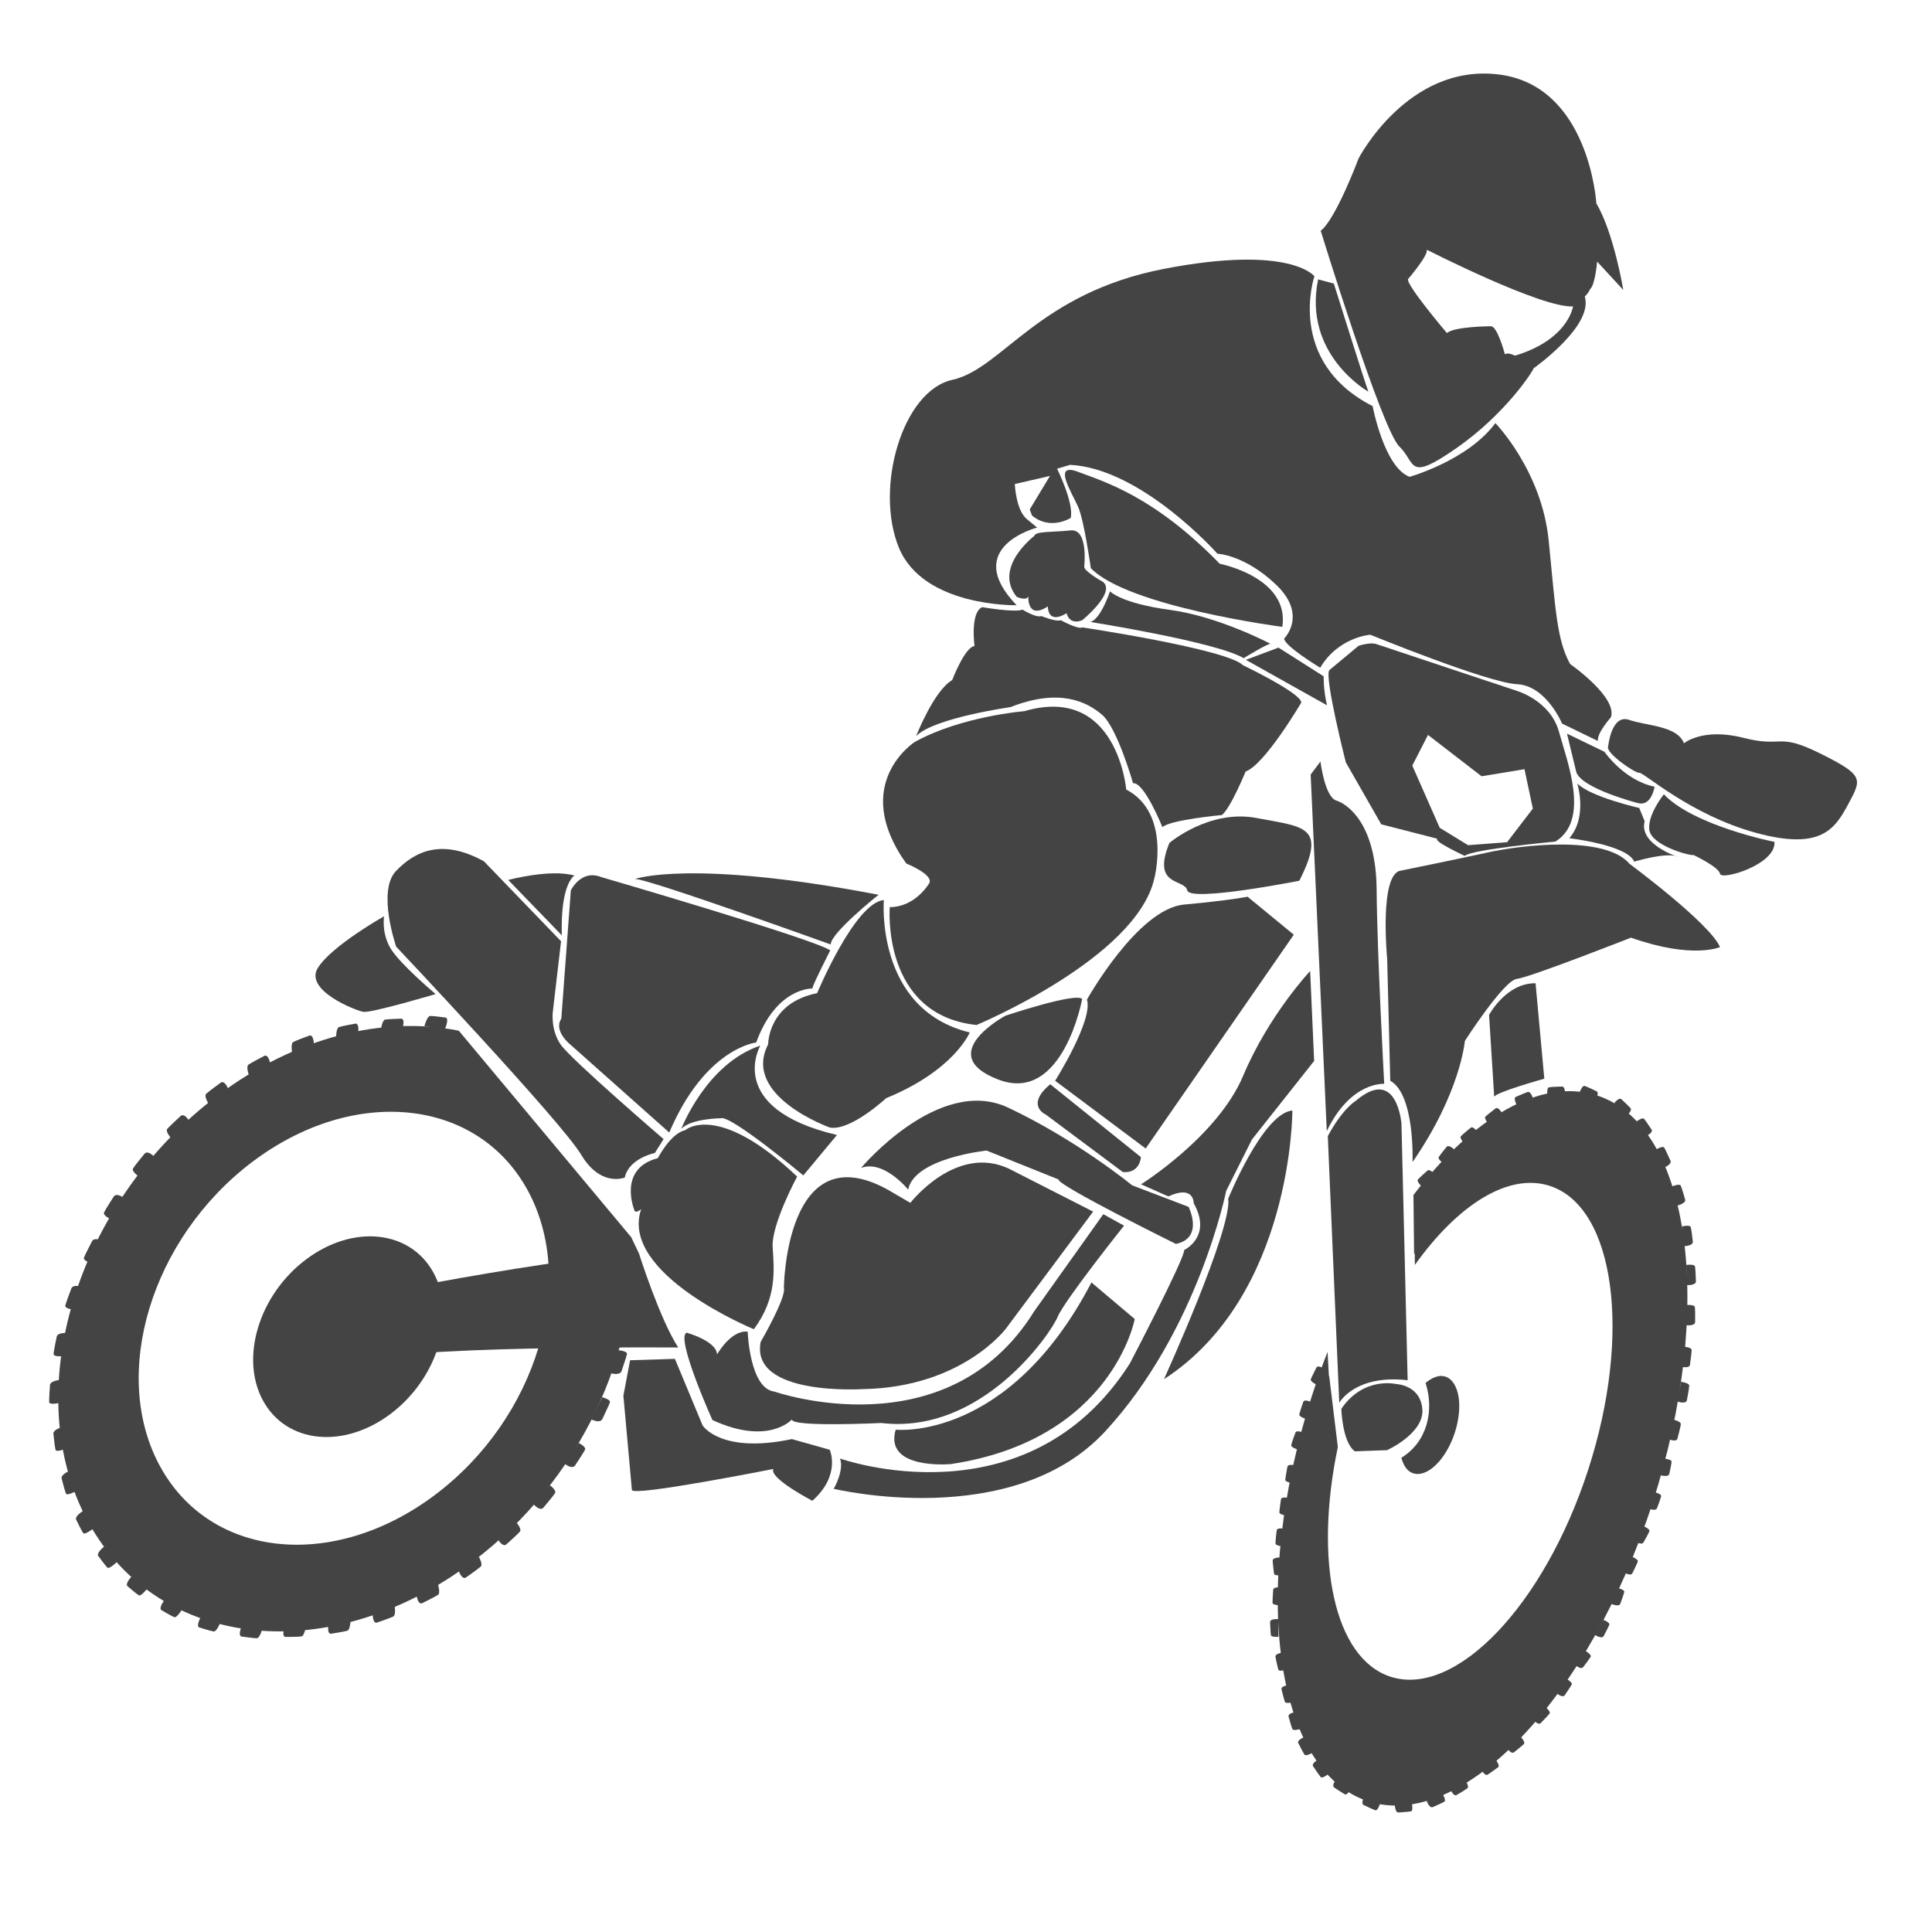
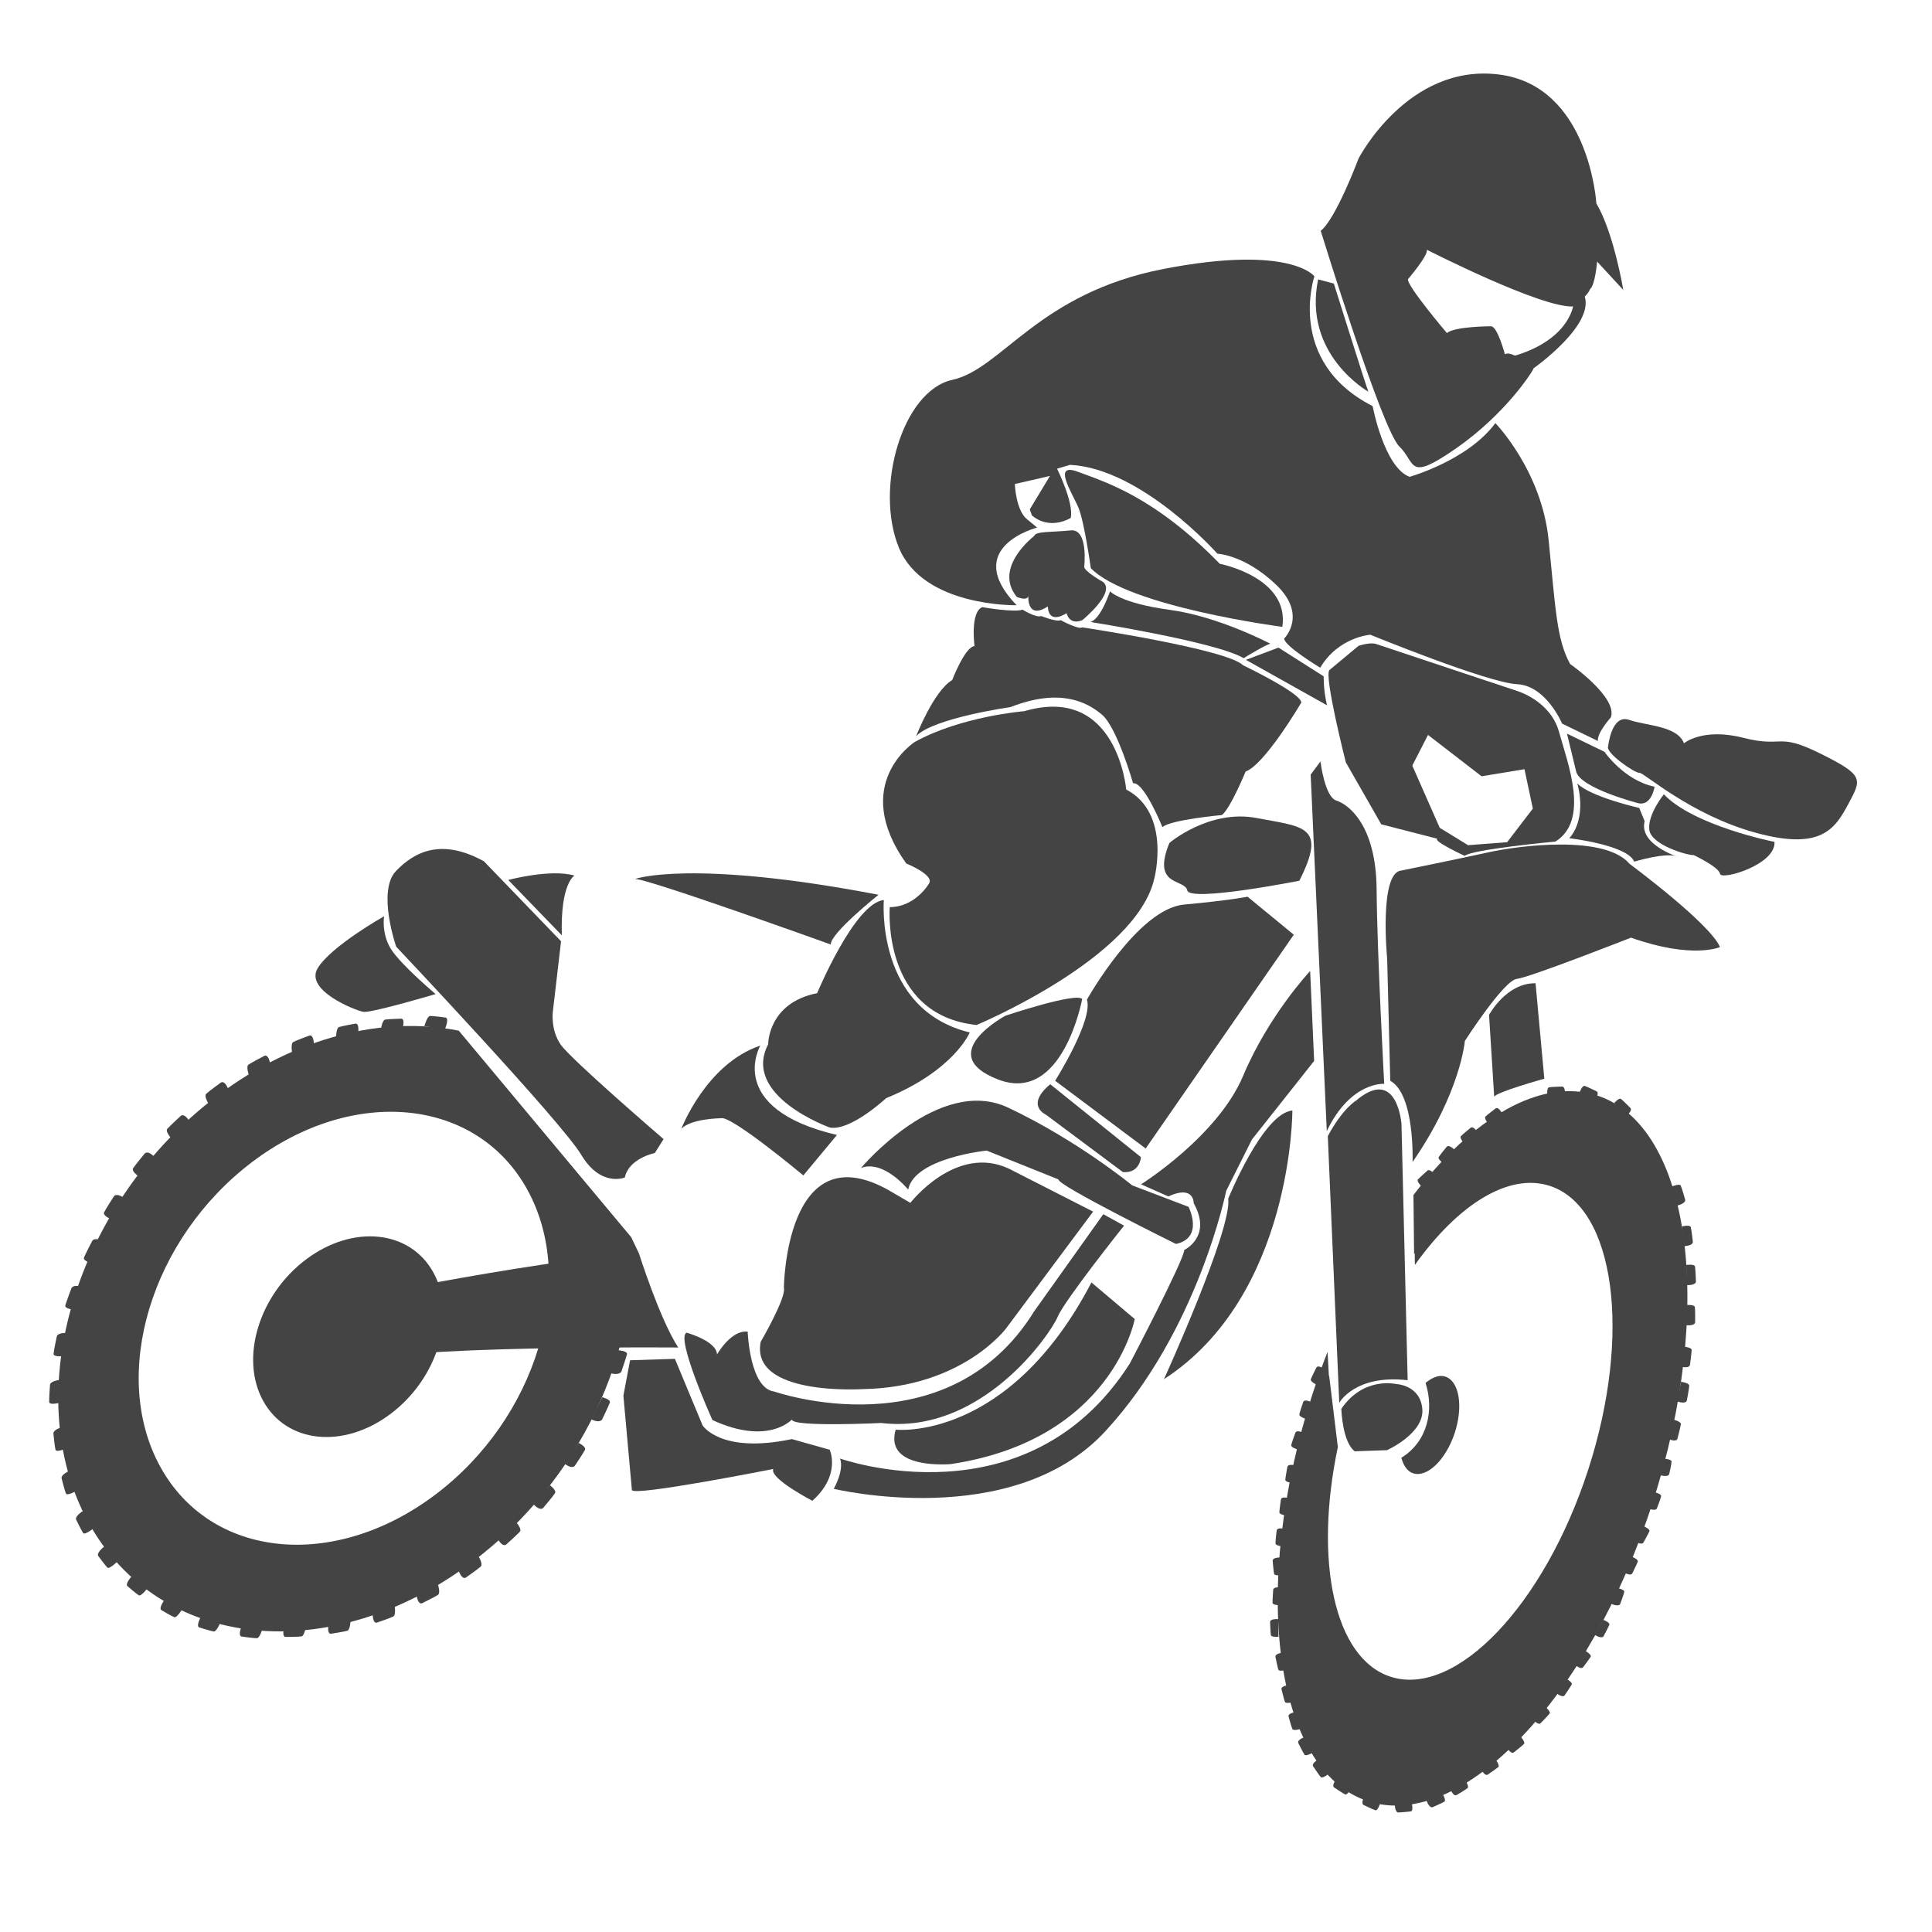
<svg xmlns="http://www.w3.org/2000/svg" id="Ebene_3" data-name="Ebene 3" version="1.1" viewBox="0 0 150 150">
  <defs>
    <style>
      .cls-1 {
        fill: #444;
        stroke-width: 0px;
      }
    </style>
  </defs>
  <path class="cls-1" d="M121.04,56.82c-.67-2.43-3.27-3.18-3.27-3.18l-10.9-3.63c-.46-.18-1.39.13-1.39.13l-2.26,1.88c-.45.4,1.27,7.17,1.27,7.17l2.75,4.81,4.36,1.12c-.38.17,2.12,1.33,2.12,1.33.55-.51,7.04-1.11,7.04-1.11,2.69-1.67.95-6.1.28-8.52ZM119.01,62.78l-2,2.61-3.03.23-2.2-1.35-2.13-4.83,1.22-2.38,4.16,3.21,3.33-.55.65,3.06Z" />
  <path class="cls-1" d="M108.79,67.59s4.38-.89,6.79-1.42,9.02-1.37,10.94.9c0,0,6.24,4.62,7.02,6.46,0,0-2.13.96-6.91-.73,0,0-7.86,3.09-8.86,3.2-1.01.1-4.04,4.82-4.04,4.82,0,0-.32,3.99-4.06,9.4,0,0,.2-5.23-1.73-6.31l-.24-9.46s-.65-6.69,1.09-6.86Z" />
  <path class="cls-1" d="M115.61,78.8s1.32-2.49,3.61-2.46l.68,7.41s-3.81,1.06-3.89,1.41l-.4-6.36Z" />
  <path class="cls-1" d="M107.47,84.15s-2.6-.21-4.46,3.67l-1.25-27.68.76-1.02s.33,2.76,1.24,3.04c.9.28,3.08,1.85,3.12,6.89.04,5.04.59,15.1.59,15.1Z" />
  <path class="cls-1" d="M101.72,75.39l.31,6.98-4.83,6.1-2,3.99s-2.18,10.88-9.4,18.68-21.07,4.45-21.07,4.45c0,0,.83-1.42.49-2.35,0,0,14.5,5.18,22.5-7.38,0,0,4.27-8.16,4.22-8.81,0,0,2.2-1.03.74-3.63,0,0,.04-1.46-1.97-.53l-2.12-.94s5.95-3.72,7.93-8.43,5.2-8.13,5.2-8.13Z" />
  <path class="cls-1" d="M97.56,63.51c3.67.7,5.49.59,3.32,4.87,0,0-8.5,1.68-8.7.75s-2.79-.25-1.39-3.68c-.01,0,3.09-2.64,6.77-1.94Z" />
  <path class="cls-1" d="M87.9,92.03l4.38,1.67s1.22,2.41-.98,2.88c0,0-9.23-4.56-9.12-5.01l-5.58-2.24s-5.6.57-6.09,3.03c0,0-1.9-2.35-3.66-1.68,0,0,6.05-7.22,11.43-4.68s9.62,6.03,9.62,6.03Z" />
  <path class="cls-1" d="M85.66,94.27l1.61.89s-4.62,5.79-5.16,7.09-5.89,9.16-13.69,8.23c0,0-6.93.34-6.94-.27,0,0-1.82,2.05-6.17.04,0,0-2.89-6.43-2-6.78,0,0,2.33.64,2.36,1.69,0,0,1.09-1.93,2.38-1.77,0,0,.15,4.42,2.07,4.65,0,0,13.41,4.7,20.18-6.24l5.36-7.53Z" />
  <path class="cls-1" d="M121.66,56.96l2.91,1.41s1.52,2.22,3.89,2.71c0,0-.23,1.56-1.3,1.27,0,0-4.39-1.13-4.78-2.42l-.72-2.97Z" />
  <path class="cls-1" d="M124.86,57.93s.25-2.51,1.62-2.04c1.37.47,3.76.46,4.26,1.82,0,0,1.44-1.23,4.6-.43,3.16.81,2.6-.46,6,1.23s3.21,1.96,2.17,3.9c-1.04,1.93-2.09,3.64-7.18,2.25-5.1-1.39-8.72-4.71-9.05-4.66s-2.7-1.58-2.42-2.07Z" />
  <path class="cls-1" d="M129.18,61.67s-1.27,1.57-1.13,2.75c.14,1.19,3.01,2.01,3.45,1.97,0,0,1.95.92,2.04,1.45.09.54,4.36-.71,4.23-2.48,0,.01-6.26-1.24-8.59-3.69Z" />
  <path class="cls-1" d="M122.46,60.83s.82,2.6-.62,4.25c0,0,4.51.52,5.04,1.82,0,0,2.57-.79,3.4-.37,0,0-3.06-.97-2.59-2.77l-.42-1.03s-3.77-.85-4.81-1.9Z" />
  <path class="cls-1" d="M116.1,32.85s3.6,3.69,4.14,9.12.63,7.69,1.66,9.58c0,0,3.7,2.58,3.17,4.14,0,0-1.1,1.23-1.01,1.84l-2.78-1.35s-1.23-2.95-3.5-3.06c-2.28-.11-11.39-3.84-11.39-3.84,0,0-2.47.17-3.89,2.56,0,0-2.77-1.67-2.8-2.26,0,0,1.84-1.81-.6-4.16-2.45-2.35-4.58-2.43-4.58-2.43,0,0-5.87-6.62-11.44-6.9l-1.01.3s1.32,2.65,1.06,3.82c0,0-1.58,1.01-3.01-.19l-.17-.47,1.57-2.6-2.73.63s.08,2.09.98,2.76l.75.62s-5.93,1.52-1.59,6.03c0,0-7.26.16-9.15-4.49s.29-12.16,4.16-13.01c3.87-.85,6.64-6.73,16.45-8.62s11.66.58,11.66.58c0,0-2.25,6.62,4.52,10.08,0,0,.89,4.75,2.87,5.49-.03.01,4.51-1.26,6.66-4.17Z" />
  <path class="cls-1" d="M102.54,17.92s4.75,15.44,6.1,16.74c1.34,1.3.59,2.81,4.44.13,3.84-2.68,5.92-5.96,5.99-6.19,0,0-1.72-1.47-2.23-1.09,0,0-.57-2.17-1.08-2.18,0,0-2.86.01-3.42.53,0,0-3.17-3.73-3.02-4.19,0,0,1.57-1.83,1.46-2.28,0,0,8.93,4.56,11.37,4.4,0,0,1.1-.78,1.3-1.34.4-.31.55-2.14.55-2.14l2.03,2.2s-.72-4.4-2.09-6.72c0,0-.54-9.15-7.59-10.01-7.05-.86-10.87,6.52-10.87,6.52,0,0-1.75,4.69-2.94,5.62Z" />
  <path class="cls-1" d="M122.13,23.79s-.38,2.76-4.96,3.95l1.89.86s4.95-3.48,3.91-5.76l-.84.95Z" />
  <path class="cls-1" d="M103.56,22.02s2.48,7.9,2.68,8.39c0,0-5.11-2.87-3.9-8.72l1.22.33Z" />
  <path class="cls-1" d="M102.77,52.51s-.03,1.06.26,2.25l-6.3-3.53,2.53-.95,3.51,2.23Z" />
  <path class="cls-1" d="M94.7,43.77s5.44,1.05,4.86,4.9c0,0-11.98-1.56-14.87-4.56,0,0-.5-3.59-.96-4.7-.47-1.11-2.08-3.55-.04-2.78s5.92,1.9,11.01,7.14Z" />
  <path class="cls-1" d="M80.3,41.61s-3.22,2.44-1.36,4.73c0,0,.81.36.9-.07,0,0-.14,1.89,1.52.81,0,0-.06,1.45,1.45.53,0,0,.19.96,1.22.54,0,0,2.61-2.13,1.62-2.96,0,0-1.53-.85-1.47-1.21,0,0,.34-2.95-1.06-2.8-1.4.15-2.73.05-2.82.43Z" />
  <path class="cls-1" d="M98.65,49.99s-4.02-2.13-7.82-2.64-4.65-1.44-4.65-1.44c0,0-.7,2.14-1.52,2.38,0,0,9.78,1.55,11.9,2.81,0-.01,2-1.22,2.09-1.11Z" />
  <path class="cls-1" d="M76.27,47.14s2.53.44,3.12.19c0,0,1.04.66,1.46.5,0,0,1.14.47,1.5.32,0,0,1.38.75,1.68.56,0,0,11.21,1.68,12.48,2.94,0,0,4.55,2.18,4.52,2.9,0,0-2.83,4.82-4.32,5.35,0,0-1.17,2.85-1.84,3.38,0,0-3.99.36-4.62.94,0,0-1.42-3.53-2.28-3.41,0,0-1.23-4.32-2.41-5.32s-3.28-2.09-7.11-.59c0,0-5.96.84-7.32,2.25,0,0,1.37-3.52,2.8-4.35,0,0,.98-2.57,1.73-2.64,0,0-.35-2.65.61-3.02Z" />
  <path class="cls-1" d="M71.03,57.6s-5.08,3.24-.67,9.44c0,0,2.18.88,1.78,1.54,0,0-1.05,1.84-3.06,1.85,0,0-.67,8.37,6.74,9.15,0,0,12.39-5.17,13.8-11.37,0,0,1.34-5.07-2.18-6.91,0,0-.7-8.21-7.93-6.08,0-.01-4.9.4-8.48,2.38Z" />
  <path class="cls-1" d="M68.62,69.88s-.69,8.49,6.67,10.28c0,0-1.2,2.94-6.49,5.1,0,0-2.77,2.58-4.38,2.28,0,0-6.86-2.45-4.78-6.46,0,0-.03-3.21,3.8-3.97,0,.01,2.92-7.02,5.18-7.23Z" />
  <path class="cls-1" d="M59.03,81.18s-2.82,4.87,5.95,6.94l-2.61,3.14s-5.64-4.71-6.4-4.44c0,0-2.33.02-3.08.83.01,0,1.92-5.05,6.14-6.47Z" />
-   <path class="cls-1" d="M61.89,91.35s-2.01,3.71-1.9,5.48c.11,1.77.35,3.93-1.46,6.37,0,0-10.47-4.29-8.75-9.32,0,0-.43.36-.52.1,0,0-1.35-3.24,1.81-4.06,0,0,1.01-1.95,2.13-2.17,0-.01,2.51-2.26,8.69,3.6Z" />
  <path class="cls-1" d="M68.21,69.47s-3.75,2.99-3.71,3.86c0,0-14.64-5.27-15.22-5.08,0,0,4.31-1.58,18.93,1.22Z" />
-   <path class="cls-1" d="M44.32,69.13s.79-1.67,2.37-1.03c0,0,16.65,4.85,17.77,5.69,0,0-1.28,2.5-1.4,2.96,0,0-2.79-.1-4.35,4.19,0,0-3.95.41-6.75,6.99l-7.77-6.91s-1.22-1.02-.61-1.93l.74-9.96Z" />
  <path class="cls-1" d="M43.56,73.08l-.64,5.49s-.18,1.38.61,2.53,7.99,7.34,7.99,7.34l-.68,1.08s-2.01.4-2.33,1.9c0,0-1.86.79-3.39-1.77-1.53-2.57-14.36-16.15-14.36-16.15,0,0-1.5-4.31-.02-5.87,1.48-1.55,3.58-2.55,6.83-.76l5.99,6.21Z" />
  <path class="cls-1" d="M44.6,67.98s-1.1.59-.98,4.64l-4.16-4.3s3.28-.88,5.14-.34Z" />
  <path class="cls-1" d="M29.82,71.14s-.22,1.31.52,2.52,3.48,3.52,3.48,3.52c0,0-4.99,1.48-5.61,1.38-.62-.11-4.59-1.67-3.54-3.4,1.07-1.73,5.15-4.02,5.15-4.02Z" />
  <path class="cls-1" d="M60.86,99.98s.12-12.03,8.09-7.6l1.73,1.01s3.54-4.59,7.66-2.65l6.53,3.33-6.76,9.07s-3.4,4.58-11.12,4.71c0,0-8.76.57-7.93-3.67,0,0,2.01-3.45,1.8-4.2Z" />
  <path class="cls-1" d="M49.61,97.32s1.62,5.12,3.05,7.3c0,0-22.24-.19-25.53,1.25,0,0-3.76.35-4.44-1.2,0,0,.06-2.75,1.21-3.16,0,0,17.49-3.7,25.71-4.19Z" />
  <path class="cls-1" d="M103.09,88.21l.89,20.7s1.22-2.22,5.31-1.75l-.48-19.9s-.33-4.54-3.55-1.79c0,0-1.02.59-2.17,2.74Z" />
  <path class="cls-1" d="M104.14,109.38s.07,2.59,1.05,3.3l2.5-.09s2.89-1.3,2.74-3.18-2.01-1.95-2.01-1.95c0,0-2.54-.63-4.28,1.92Z" />
  <path class="cls-1" d="M112.22,106.88c-.48-.16-1.02.06-1.54.49.67,2.08.18,4.55-1.88,5.81.16.59.45,1.05.9,1.2,1.09.37,2.53-1.01,3.23-3.08.69-2.08.38-4.05-.71-4.42Z" />
  <path class="cls-1" d="M123.99,85.05c-4.36-1.41-9.65,1.73-14.25,7.73l.05,4.6c3.7-5.19,8.08-8,11.66-6.84,5.64,1.83,7.13,12.81,3.33,24.53s-11.45,19.73-17.09,17.91c-5.12-1.66-6.8-10.86-4.24-21.3l-.38-6.72c-.41,1.05-.79,2.12-1.15,3.22-4.91,15.13-2.98,29.31,4.3,31.67,7.28,2.36,17.16-7.99,22.07-23.12,4.91-15.14,2.99-29.32-4.3-31.68Z" />
  <path class="cls-1" d="M48.92,105.61l3.48-.11,2.15,5.17s1.39,2.23,6.93,1.06l2.94.83s.9,1.96-1.35,3.96c0,0-3.37-1.75-3.03-2.47,0,0-10.94,2.17-10.98,1.63l-.66-7.32.52-2.75Z" />
  <path class="cls-1" d="M84.74,99.57l3.36,2.84s-1.73,9.37-14.27,11.26c0,0-5.21.49-4.29-2.67,0,0,8.73.97,15.2-11.43Z" />
  <path class="cls-1" d="M81.54,84.18l7.04,5.66s-.06,1.27-1.4,1.16l-5.98-4.46s-1.63-.71.34-2.36Z" />
  <path class="cls-1" d="M78.06,78.86s5.46-1.83,5.96-1.3c0,0-1.5,8.2-6.53,6.25-5.04-1.94.57-4.95.57-4.95Z" />
  <path class="cls-1" d="M96.86,69.62l3.59,2.95-11.5,16.6-7.03-5.26s2.97-4.71,2.47-6.3c0,0,3.94-7.05,7.54-7.38s4.93-.61,4.93-.61Z" />
-   <path class="cls-1" d="M128.53,89.27s.57-.34.68-.17c.11.17.48,1.01.48,1.01,0,0,.2.26-.57.58l-.59-1.42Z" />
  <path class="cls-1" d="M129.8,92.12s.6-.25.69-.07.34,1.07.34,1.07c0,0,.16.28-.63.49l-.4-1.49Z" />
  <path class="cls-1" d="M130.58,95.22s.63-.15.69.05c.06.2.16,1.12.16,1.12,0,0,.11.31-.7.37l-.15-1.54Z" />
  <path class="cls-1" d="M130.92,98.21s.64-.09.68.12.07,1.14.07,1.14c0,0,.09.32-.72.31l-.03-1.57Z" />
  <path class="cls-1" d="M130.92,101.32s.64-.05.67.16.02,1.15.02,1.15c0,0,.07.33-.73.26l.04-1.57Z" />
  <path class="cls-1" d="M130.7,104.55s.64.05.64.26-.13,1.14-.13,1.14c0,0,.03.33-.76.15l.25-1.55Z" />
  <path class="cls-1" d="M130.52,107.28s.63.09.63.3c0,.21-.18,1.13-.18,1.13,0,0,0,.34-.76.1l.31-1.53Z" />
  <path class="cls-1" d="M129.9,110.21s.62.15.6.36c-.02.21-.26,1.11-.26,1.11,0,0,0,.34-.77.03l.43-1.5Z" />
  <path class="cls-1" d="M129.22,113.25s.57.05.56.23c0,.18-.18.95-.18.95,0,0,0,.28-.69.11l.31-1.29Z" />
  <path class="cls-1" d="M128.45,115.85s.55.13.52.31-.32.93-.32.93c0,0-.03.28-.7.02l.5-1.26Z" />
  <path class="cls-1" d="M127.6,118.49s.52.22.46.39-.46.87-.46.87c0,0-.08.27-.68-.1l.68-1.16Z" />
  <path class="cls-1" d="M126.69,120.86s.52.2.47.38c-.06.17-.42.9-.42.9,0,0-.07.28-.68-.07l.63-1.21Z" />
  <path class="cls-1" d="M124.93,123.16s.47.3.39.46-.57.82-.57.82c0,0-.12.27-.65-.19l.83-1.09Z" />
  <path class="cls-1" d="M123.27,125.41s.42.36.31.51-.68.73-.68.73c0,0-.15.25-.61-.28l.98-.96Z" />
  <path class="cls-1" d="M121.64,127.12s.33.45.2.57-.81.58-.81.58c0,0-.2.21-.53-.41l1.14-.74Z" />
  <path class="cls-1" d="M119.36,128.69s.26.49.11.6-.88.47-.88.47c0,0-.23.19-.46-.48l1.23-.59Z" />
  <path class="cls-1" d="M125.58,123.29s.56.13.53.3-.31.92-.31.92c0,0-.03.28-.7.02l.48-1.24Z" />
  <path class="cls-1" d="M124.48,125.76s.53.21.47.38-.44.88-.44.88c0,0-.07.27-.69-.08l.66-1.18Z" />
  <path class="cls-1" d="M123.1,128.18s.49.29.4.45-.58.8-.58.8c0,0-.12.26-.66-.19l.84-1.06Z" />
  <path class="cls-1" d="M121.62,130.35s.49.27.41.43-.54.83-.54.83c0,0-.11.27-.66-.16l.79-1.1Z" />
  <path class="cls-1" d="M119.99,132.53s.43.36.32.51-.68.73-.68.73c0,0-.15.25-.62-.28l.98-.96Z" />
  <path class="cls-1" d="M118.08,134.85s.37.42.24.55c-.13.14-.77.64-.77.64,0,0-.18.23-.57-.36l1.1-.83Z" />
  <path class="cls-1" d="M116.13,136.62s.33.45.2.57-.81.58-.81.58c0,0-.2.21-.53-.41l1.14-.74Z" />
  <path class="cls-1" d="M113.78,138.24s.3.47.16.59-.84.53-.84.53c0,0-.21.2-.5-.45l1.18-.67Z" />
  <path class="cls-1" d="M100.98,126s-.49.3-.59.15-.42-.88-.42-.88c0,0-.17-.22.49-.5l.52,1.23Z" />
  <path class="cls-1" d="M102.33,123.31s-.53.22-.6.06c-.08-.16-.29-.93-.29-.93,0,0-.14-.25.55-.43l.34,1.3Z" />
  <path class="cls-1" d="M101.64,120.6s-.55.13-.6-.04c-.05-.17-.14-.98-.14-.98,0,0-.1-.27.61-.33l.13,1.35Z" />
  <path class="cls-1" d="M101.37,117.96s-.54.15-.6-.02-.19-.97-.19-.97c0,0-.11-.27.59-.35l.2,1.34Z" />
  <path class="cls-1" d="M100.34,115.14s-.55-.06-.55-.25c.01-.18.16-.99.16-.99,0,0-.01-.29.67-.11l-.28,1.35Z" />
  <path class="cls-1" d="M100.75,112.54s-.53-.16-.5-.34.32-.95.32-.95c0,0,.04-.29.67.01l-.49,1.28Z" />
  <path class="cls-1" d="M101.38,110.16s-.53-.16-.5-.35c.03-.18.3-.95.3-.95,0,0,.03-.29.67.02l-.47,1.28Z" />
  <path class="cls-1" d="M102.22,107.51s-.5-.24-.45-.42c.06-.18.43-.9.43-.9,0,0,.07-.28.66.12l-.64,1.2Z" />
  <path class="cls-1" d="M109.62,140.02s.11.56-.06.61c-.17.04-.97.09-.97.09,0,0-.27.08-.3-.63l1.33-.07Z" />
  <path class="cls-1" d="M107.14,140.06s-.18.54-.35.49c-.17-.05-.9-.4-.9-.4,0,0-.28-.06.04-.7l1.21.61Z" />
  <path class="cls-1" d="M112.01,139.29s.29.49.13.59-.89.42-.89.42c0,0-.23.17-.49-.48l1.25-.53Z" />
  <path class="cls-1" d="M104.87,138.9s-.27.49-.43.42c-.17-.08-.84-.53-.84-.53,0,0-.27-.1.15-.67l1.12.78Z" />
  <path class="cls-1" d="M99.37,124.63s-.56,0-.57-.18.05-1,.05-1c0,0-.04-.29.65-.19l-.13,1.37Z" />
  <path class="cls-1" d="M99.51,122.29s-.55.08-.59-.1c-.04-.18-.11-.99-.11-.99,0,0-.09-.28.61-.28l.09,1.37Z" />
  <path class="cls-1" d="M99.59,120.06s-.56-.04-.56-.23c-.01-.19.09-.99.09-.99,0,0-.03-.29.66-.13l-.19,1.35Z" />
  <path class="cls-1" d="M99.89,117.67s-.56-.07-.56-.25.12-.99.12-.99c0,0-.02-.29.66-.1l-.22,1.34Z" />
  <path class="cls-1" d="M99.85,129.65s-.54.15-.6-.02-.22-.97-.22-.97c0,0-.12-.27.58-.35l.24,1.34Z" />
  <path class="cls-1" d="M99.26,127.08s-.55.05-.59-.13c-.03-.18-.06-1-.06-1,0,0-.07-.28.63-.24l.02,1.37Z" />
  <path class="cls-1" d="M103.1,137.76s-.44.35-.56.21c-.12-.14-.58-.82-.58-.82,0,0-.21-.2.4-.55l.74,1.16Z" />
  <path class="cls-1" d="M101.87,136.1s-.48.28-.59.13c-.11-.15-.47-.88-.47-.88,0,0-.19-.23.47-.48l.59,1.23Z" />
  <path class="cls-1" d="M100.95,134.24s-.53.17-.61,0-.29-.95-.29-.95c0,0-.14-.26.56-.37l.34,1.32Z" />
  <path class="cls-1" d="M100.37,132.16s-.54.14-.61-.03-.26-.96-.26-.96c0,0-.13-.26.58-.34l.29,1.33Z" />
-   <path class="cls-1" d="M117.74,85.77s-.24-.5-.08-.59.92-.39.92-.39c0,0,.24-.16.45.51l-1.29.47Z" />
  <path class="cls-1" d="M120.13,85.01s-.05-.55.13-.59,1-.06,1-.06c0,0,.28-.07.24.63l-1.37.02Z" />
  <path class="cls-1" d="M110.37,92.11s-.4-.39-.29-.53c.12-.14.73-.68.73-.68,0,0,.17-.24.6.32l-1.04.89Z" />
  <path class="cls-1" d="M112.06,90.32s-.45-.32-.36-.48.61-.79.61-.79c0,0,.13-.26.63.23l-.88,1.04Z" />
  <path class="cls-1" d="M113.67,88.77s-.37-.42-.25-.55c.12-.14.75-.65.75-.65,0,0,.18-.23.56.36l-1.06.84Z" />
  <path class="cls-1" d="M115.55,87.26s-.35-.44-.22-.57.77-.62.77-.62c0,0,.19-.23.54.39l-1.09.8Z" />
  <path class="cls-1" d="M122.65,84.78s.2-.52.38-.47.91.41.91.41c0,0,.28.06-.07.67l-1.22-.61Z" />
  <path class="cls-1" d="M125.33,85.63s.37-.42.52-.31c.15.11.72.69.72.69,0,0,.25.16-.29.61l-.95-.99Z" />
-   <path class="cls-1" d="M127.07,87.06s.45-.33.58-.19c.12.14.57.82.57.82,0,0,.21.2-.42.52l-.73-1.15Z" />
  <path class="cls-1" d="M122.6,87.14c-3.92-1.27-8.67,1.56-12.79,6.94l.04,4.13c3.32-4.66,7.26-7.18,10.47-6.14,5.06,1.64,6.4,11.5,2.99,22.03-3.41,10.52-10.28,17.72-15.35,16.08-4.38-1.42-5.95-9-4.09-17.83l-.68-5.58c-.13.38-.28.75-.4,1.13-4.41,13.59-2.68,26.32,3.86,28.44s15.41-7.18,19.82-20.76,2.67-26.32-3.87-28.44Z" />
  <path class="cls-1" d="M45.14,92.2c-1.63-1.7-3.13-3.31-4.18-5.32-.74-.81-1.39-1.7-2.11-2.53-1.29-1.51-2.42-2.83-3.25-4.33-5.8-1.16-12.62.45-18.72,5.05-11.01,8.3-15.5,23.12-10.02,33.11,5.48,9.98,18.85,11.35,29.86,3.05,8.34-6.29,12.92-16.31,12.28-25.15-1.37-1.2-2.58-2.54-3.86-3.88ZM34.92,117.87c-8.98,6.77-19.88,5.66-24.35-2.48-4.47-8.14-.81-20.22,8.17-26.99,8.98-6.77,19.88-5.66,24.35,2.48s.81,20.23-8.17,26.99Z" />
  <path class="cls-1" d="M42.95,90.34c-.04-.16-.1-.31-.15-.46-.16-.3-.34-.6-.53-.89-.18-.26-.36-.52-.55-.77-.09-.12-.24-.32-.32-.42-.08-.1-.06-.08,0,0,.07.09.2.26.46.6-.3-.39-.54-.77-.76-1.15-.26-.27-.52-.54-.77-.82-.56-.6-1.02-1.22-1.39-1.87-5.76-3.36-13.9-2.59-20.95,2.73-9.66,7.28-13.59,20.28-8.78,29.03s16.53,9.95,26.19,2.67c8.44-6.36,12.47-17.08,10.15-25.52-1.26-.66-2.27-1.78-2.6-3.13ZM33.79,116.05c-7.87,5.93-17.43,4.96-21.35-2.18s-.71-17.73,7.16-23.67c7.87-5.93,17.43-4.96,21.35,2.18,3.92,7.14.72,17.74-7.16,23.67Z" />
  <path class="cls-1" d="M30.33,109.77c-3.65,2.75-8.08,2.3-9.9-1.01-1.82-3.31-.33-8.22,3.32-10.97s8.08-2.3,9.9,1.01c1.82,3.3.33,8.22-3.32,10.97Z" />
  <path class="cls-1" d="M44.82,85.36s.6-.59.75-.45.7.89.7.89c0,0,.26.2-.56.84l-.89-1.28Z" />
  <path class="cls-1" d="M46.62,87.98s.65-.51.78-.35c.13.17.54,1.02.54,1.02,0,0,.22.24-.66.78l-.66-1.45Z" />
  <path class="cls-1" d="M48.79,101.23s.73-.08.73.16c0,.24-.2,1.31-.2,1.31,0,0,.02.37-.88.33l.35-1.8Z" />
  <path class="cls-1" d="M48.02,104.83s.7.06.66.3c-.05.24-.42,1.31-.42,1.31,0,0-.05.38-.89.17l.65-1.78Z" />
  <path class="cls-1" d="M46.76,108.48s.67.17.59.41-.58,1.27-.58,1.27c0,0-.1.39-.87.04l.86-1.72Z" />
  <path class="cls-1" d="M44.93,112.03s.6.29.49.53c-.11.23-.76,1.2-.76,1.2,0,0-.16.38-.83-.12l1.1-1.61Z" />
  <path class="cls-1" d="M42.69,115.31s.54.39.4.62-.89,1.11-.89,1.11c0,0-.2.36-.78-.25l1.27-1.48Z" />
  <path class="cls-1" d="M40.1,118.21s.44.51.26.71c-.17.2-1.03.97-1.03.97,0,0-.25.33-.69-.41l1.46-1.27Z" />
  <path class="cls-1" d="M37.17,120.86s.35.59.15.77c-.19.18-1.12.83-1.12.83,0,0-.29.3-.6-.53l1.57-1.07Z" />
  <path class="cls-1" d="M34,123.01s.22.67,0,.82c-.21.14-1.2.63-1.2.63,0,0-.33.25-.47-.66l1.66-.79Z" />
  <path class="cls-1" d="M30.64,124.67s.12.72-.11.84c-.22.11-1.24.46-1.24.46,0,0-.35.21-.36-.75l1.71-.55Z" />
  <path class="cls-1" d="M27.22,125.77s-.02.76-.25.84c-.23.07-1.25.23-1.25.23,0,0-.36.14-.21-.84l1.71-.23Z" />
  <path class="cls-1" d="M23.76,126.23s-.12.78-.35.82-1.22.04-1.22.04c0,0-.37.09-.08-.89l1.65.03Z" />
  <path class="cls-1" d="M20.39,126.4s-.21.78-.44.79c-.23.01-1.18-.13-1.18-.13,0,0-.36.04.03-.92l1.59.26Z" />
  <path class="cls-1" d="M17.13,125.93s-.31.76-.53.74c-.22-.03-1.11-.31-1.11-.31,0,0-.35-.01.16-.94l1.48.51Z" />
  <path class="cls-1" d="M14.17,124.9s-.43.72-.63.66c-.2-.07-.99-.54-.99-.54,0,0-.33-.08.31-.93l1.31.81Z" />
  <path class="cls-1" d="M11.47,123.29s-.51.67-.69.57c-.18-.1-.87-.7-.87-.7,0,0-.3-.13.43-.9l1.13,1.03Z" />
  <path class="cls-1" d="M9.09,121.26s-.6.59-.75.45-.7-.89-.7-.89c0,0-.26-.2.56-.84l.89,1.28Z" />
  <path class="cls-1" d="M7.24,118.68s-.65.51-.78.35c-.13-.18-.54-1.03-.54-1.03,0,0-.22-.24.66-.78l.66,1.46Z" />
  <path class="cls-1" d="M5.92,115.76s-.71.4-.8.2c-.09-.2-.33-1.16-.33-1.16,0,0-.17-.29.75-.67l.38,1.63Z" />
  <path class="cls-1" d="M5.1,112.48s-.73.3-.79.08c-.06-.21-.16-1.23-.16-1.23,0,0-.12-.33.81-.57l.14,1.72Z" />
  <path class="cls-1" d="M4.58,108.93s-.74.17-.76-.07c-.02-.23.06-1.3.06-1.3,0,0-.06-.36.86-.43l-.16,1.8Z" />
  <path class="cls-1" d="M4.88,105.3s-.73.06-.72-.18.24-1.32.24-1.32c0,0-.01-.37.89-.3l-.41,1.8Z" />
  <path class="cls-1" d="M5.71,101.69s-.7-.09-.64-.33.46-1.3.46-1.3c0,0,.06-.39.89-.14l-.71,1.77Z" />
  <path class="cls-1" d="M7.09,98.08s-.66-.19-.57-.44c.09-.24.62-1.26.62-1.26,0,0,.11-.38.87-.01l-.92,1.71Z" />
  <path class="cls-1" d="M8.58,94.65s-.61-.28-.5-.52c.11-.24.74-1.21.74-1.21,0,0,.15-.38.84.11l-1.08,1.62Z" />
  <path class="cls-1" d="M10.74,91.32s-.54-.38-.41-.61c.14-.22.88-1.12.88-1.12,0,0,.2-.36.79.24l-1.26,1.49Z" />
  <path class="cls-1" d="M13.26,88.34s-.44-.5-.27-.7,1.02-.98,1.02-.98c0,0,.25-.33.7.4l-1.45,1.28Z" />
  <path class="cls-1" d="M16.18,85.68s-.36-.58-.17-.76c.19-.18,1.11-.85,1.11-.85,0,0,.29-.3.61.51l-1.55,1.1Z" />
  <path class="cls-1" d="M19.32,83.46s-.24-.66-.02-.81,1.2-.66,1.2-.66c0,0,.32-.26.49.65l-1.67.82Z" />
  <path class="cls-1" d="M22.68,81.74s-.13-.72.09-.84,1.23-.49,1.23-.49c0,0,.34-.21.38.74l-1.7.59Z" />
  <path class="cls-1" d="M26.09,80.58s0-.76.23-.84c.23-.08,1.25-.26,1.25-.26,0,0,.36-.15.23.83l-1.71.27Z" />
  <path class="cls-1" d="M29.56,79.98s.11-.78.34-.82,1.23-.07,1.23-.07c0,0,.37-.1.1.88h-1.67Z" />
  <path class="cls-1" d="M32.95,79.67s.21-.78.44-.79,1.18.12,1.18.12c0,0,.36-.04-.03.92l-1.59-.25Z" />
  <path class="cls-1" d="M39.18,81.16s.43-.72.63-.66.99.53.99.53c0,0,.33.08-.31.93l-1.31-.8Z" />
  <path class="cls-1" d="M41.88,82.76s.51-.68.69-.58.88.7.88.7c0,0,.31.13-.43.91l-1.14-1.03Z" />
  <polygon class="cls-1" points="35.6 80 49.01 96.06 49.61 97.32 48.59 98.8 44.1 97.97 40.9 90.66 35.08 82.97 35.6 80" />
  <path class="cls-1" d="M100.34,86.22s.04,14.37-9.97,20.86c0,0,5.3-11.64,4.99-14.02,0,0,2.69-6.64,4.98-6.84Z" />
</svg>